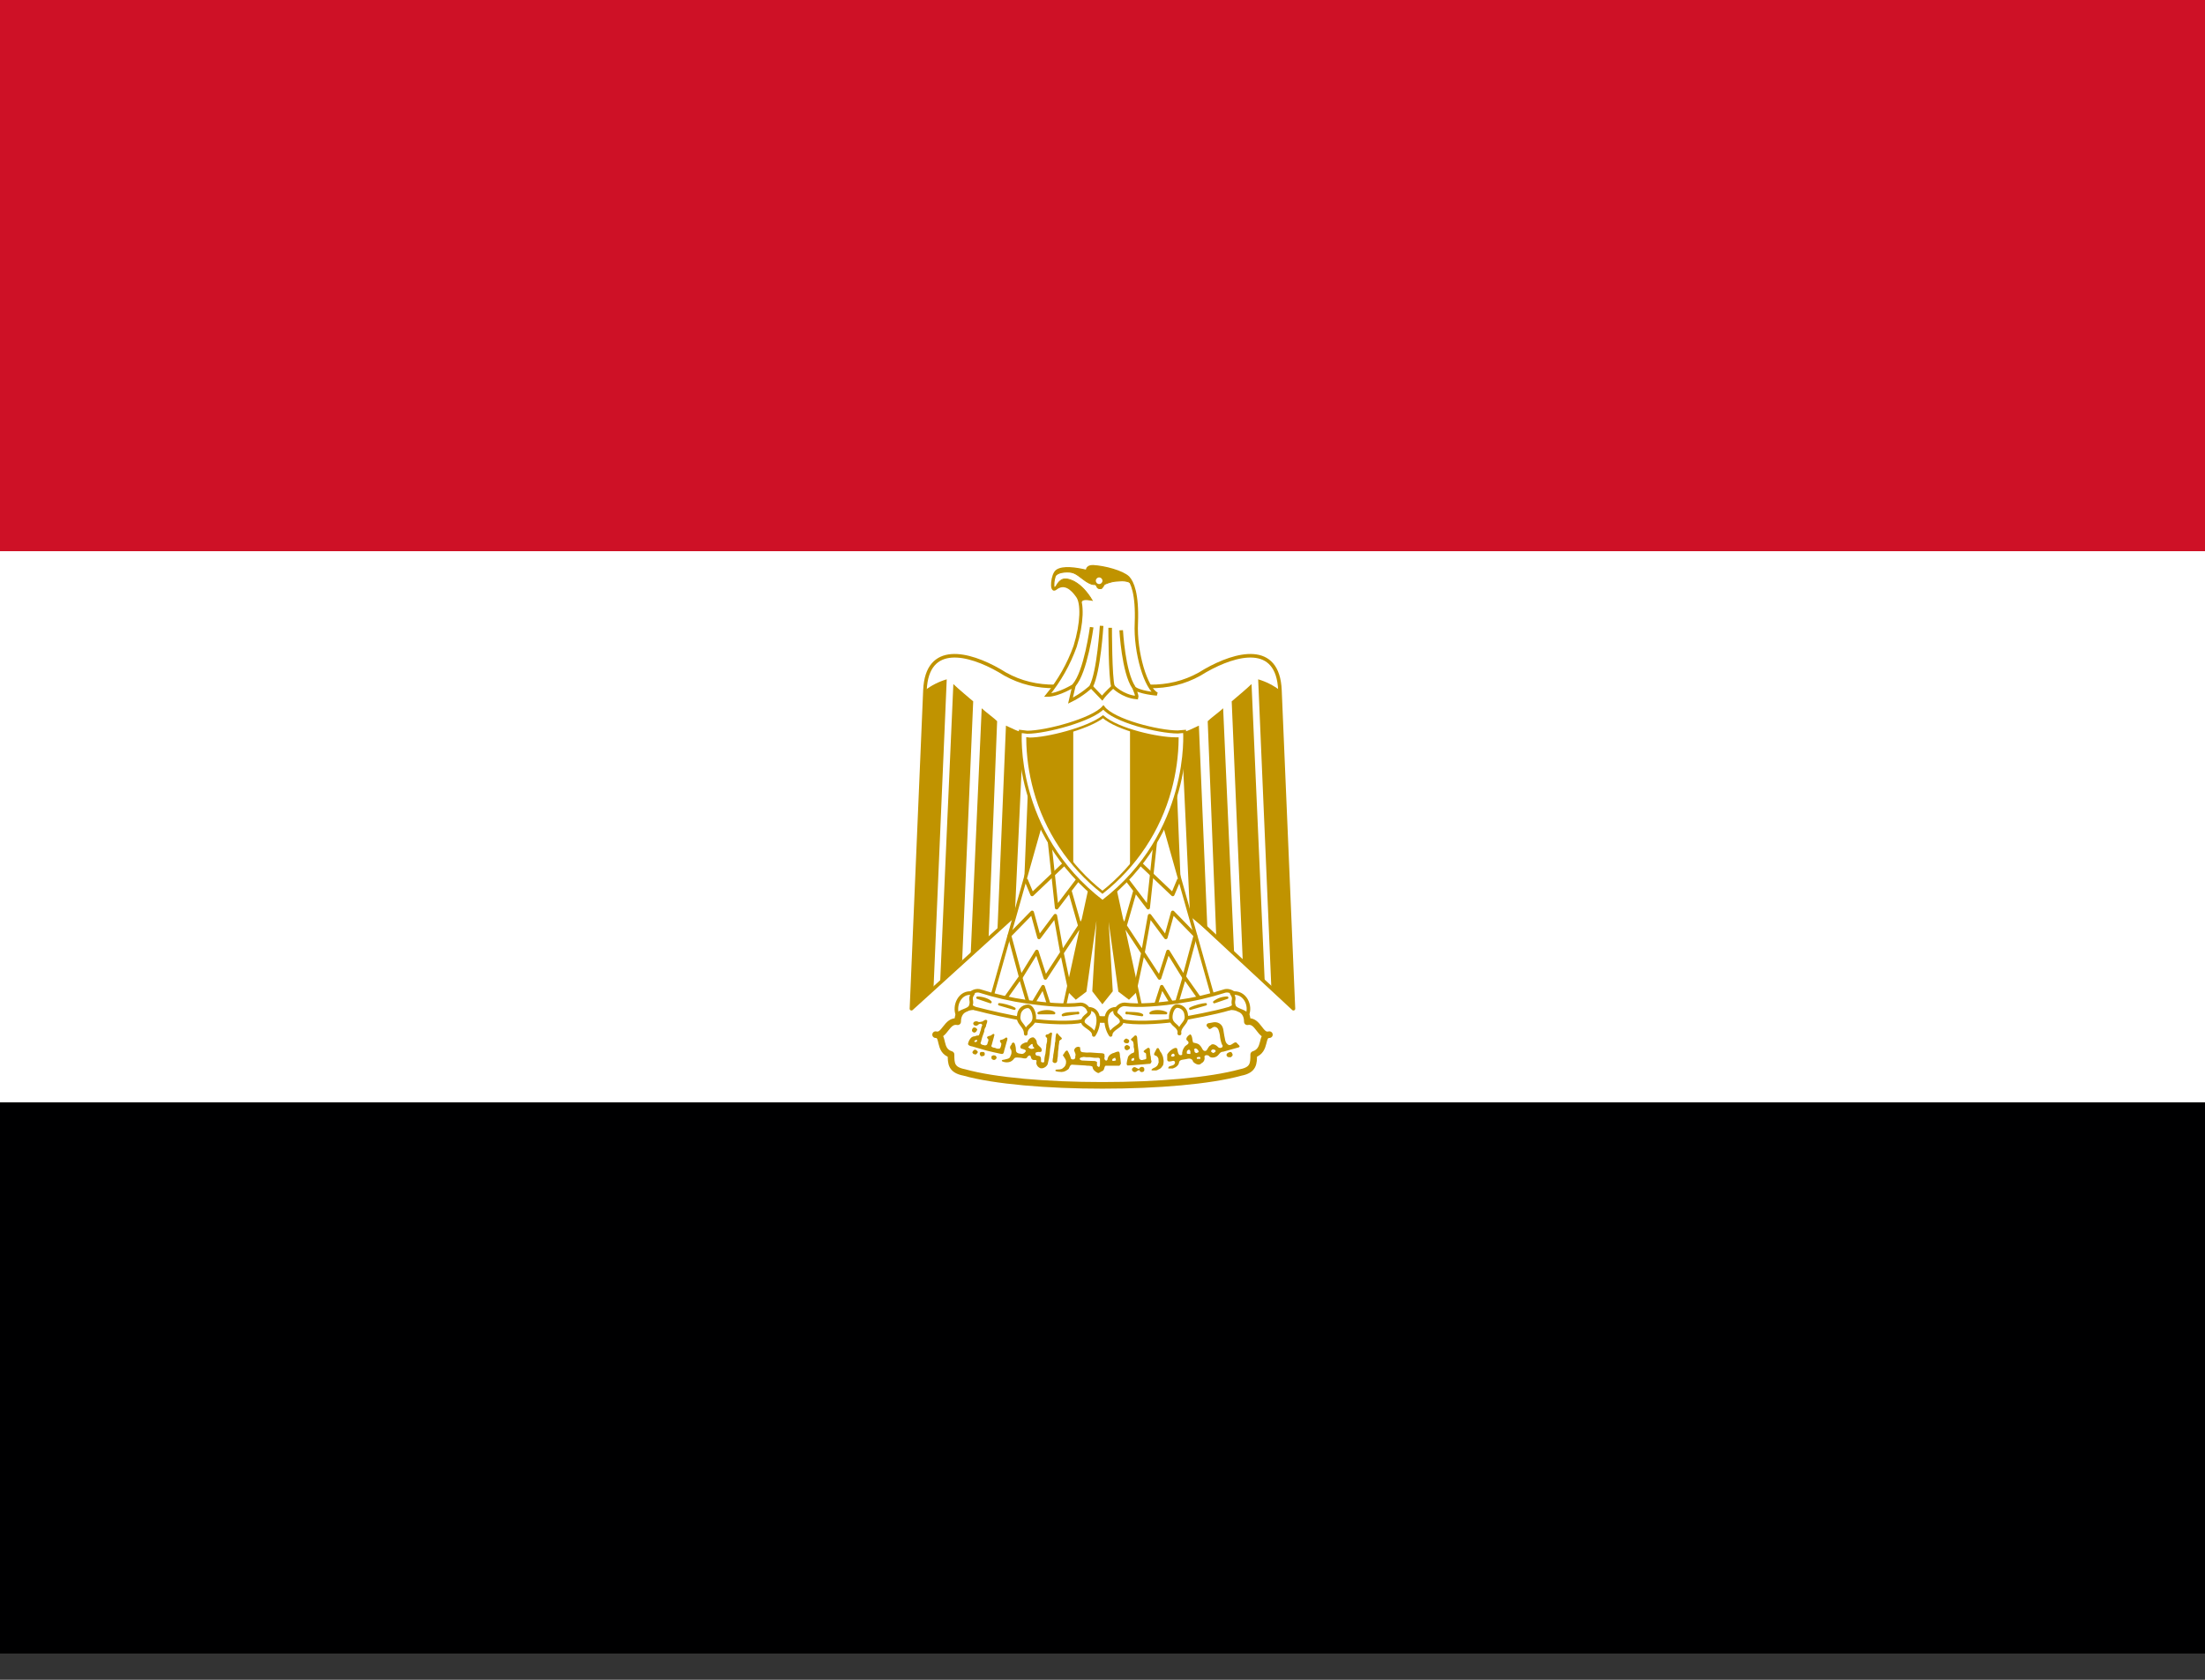
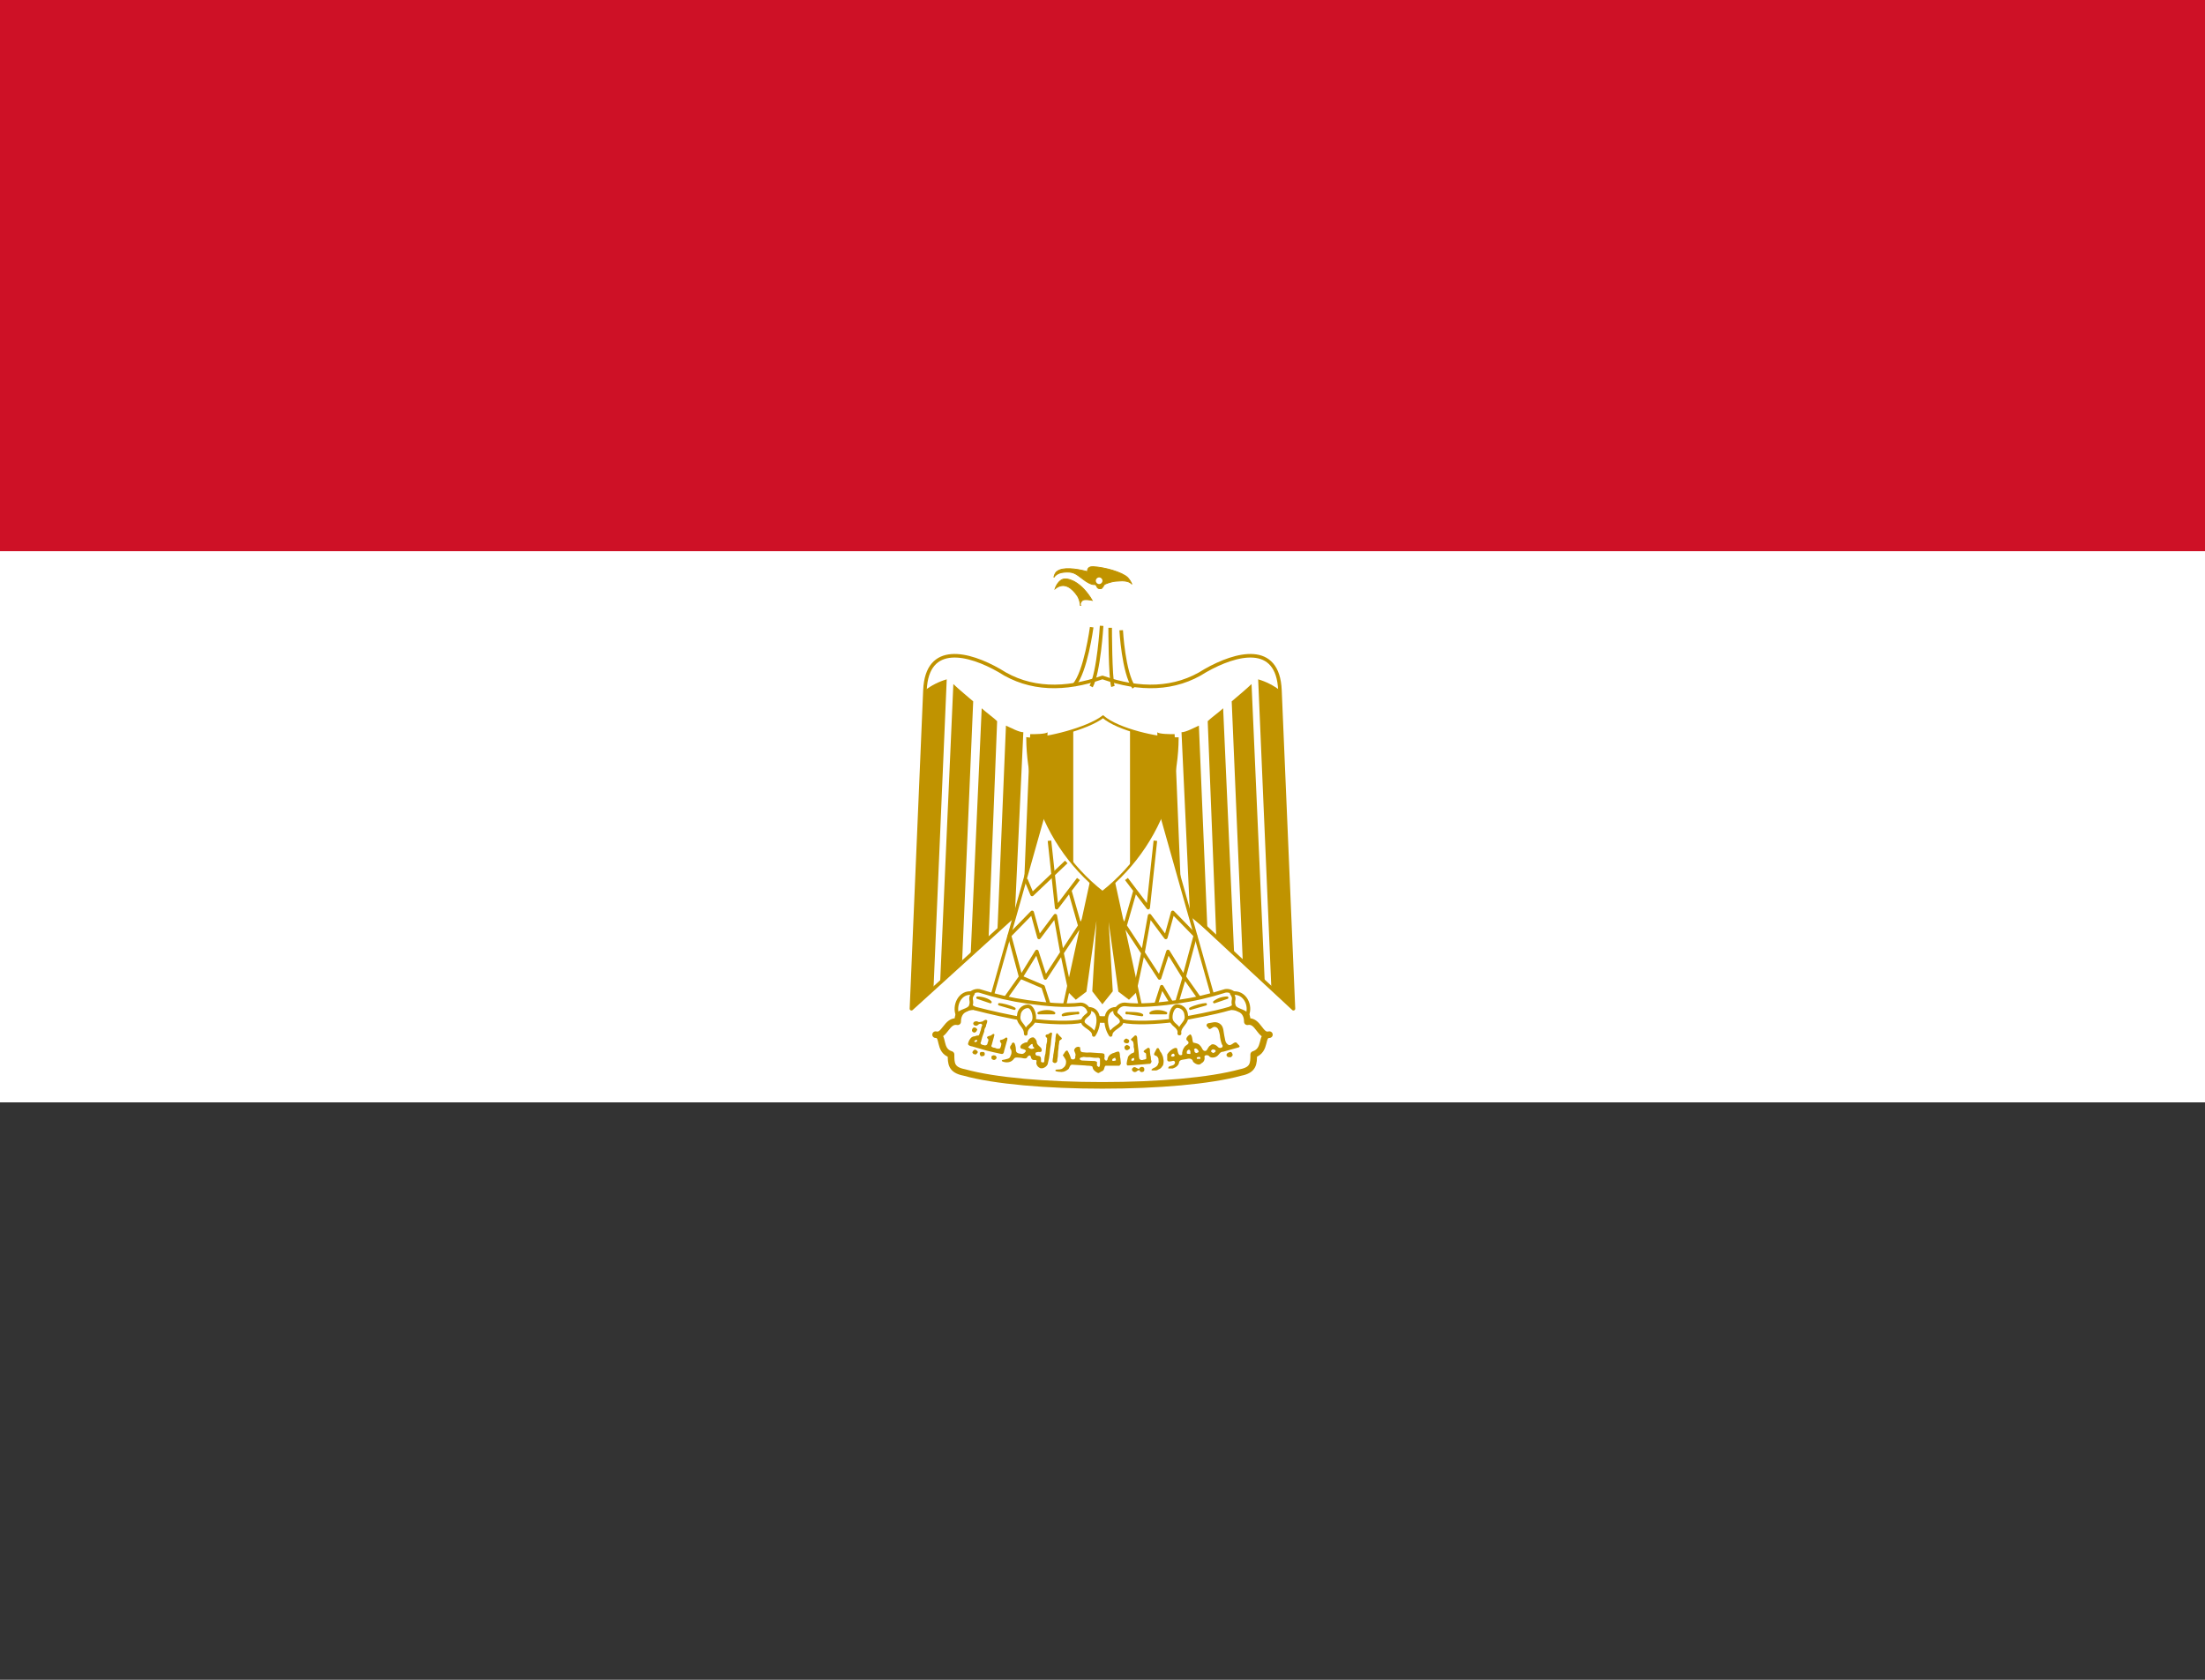
<svg xmlns="http://www.w3.org/2000/svg" width="42" height="32" viewBox="0 0 42 32" fill="none">
  <rect x="0" y="0" width="42" height="32" fill="#333333" stroke="none" />
  <g clip-path="url(#clip0_7284_4854)">
-     <path d="M0 21H42V31.5H0V21Z" fill="#000001" />
    <path d="M0 10.5H42V21H0V10.5Z" fill="white" />
    <path d="M0 0H42V10.5H0V0Z" fill="#CE1126" />
    <path d="M21.041 15.877L24.637 19.216L24.38 13.152C24.343 12.233 23.545 12.443 22.962 12.774C22.38 13.152 21.702 13.152 20.999 12.905C20.29 13.152 19.618 13.152 19.035 12.774C18.458 12.443 17.655 12.233 17.618 13.152L17.361 19.216L21.041 15.877Z" fill="white" stroke="#C09300" stroke-width="0.068" stroke-linejoin="round" />
    <path d="M18.033 12.941L17.781 18.837L17.361 19.215L17.618 13.151C17.742 13.056 17.883 12.985 18.033 12.941ZM18.537 13.361L18.327 18.296L17.907 18.727L18.159 13.031C18.243 13.115 18.489 13.319 18.537 13.361ZM18.993 13.739L18.831 17.855L18.489 18.186L18.699 13.493C18.783 13.571 18.951 13.692 18.993 13.739ZM19.492 13.949L19.329 17.456L18.999 17.724L19.161 13.823C19.245 13.86 19.408 13.949 19.492 13.949ZM19.954 13.949L19.833 16.874L19.492 17.204L19.623 13.986C19.702 13.986 19.917 13.986 19.954 13.949Z" fill="#C09300" />
    <path d="M23.965 12.941L24.217 18.837L24.637 19.215L24.38 13.151C24.255 13.056 24.115 12.985 23.965 12.941ZM23.461 13.361L23.671 18.296L24.091 18.727L23.839 13.031C23.755 13.115 23.508 13.319 23.461 13.361ZM23.004 13.739L23.167 17.855L23.508 18.186L23.298 13.493C23.214 13.571 23.046 13.692 23.004 13.739ZM22.505 13.949L22.668 17.456L22.999 17.724L22.836 13.823C22.752 13.86 22.589 13.949 22.505 13.949ZM22.043 13.949L22.164 16.874L22.505 17.204L22.374 13.986C22.295 13.986 22.08 13.986 22.043 13.949Z" fill="#C09300" />
    <path d="M21.166 16.539L21.67 18.839L21.502 19.007L21.329 18.875L21.045 16.828L21.166 18.875L20.998 19.085L20.835 18.875L20.956 16.828L20.667 18.875L20.494 19.007L20.326 18.839L20.83 16.544H21.166V16.539Z" fill="#C09300" stroke="#C09300" stroke-width="0.058" />
    <path d="M19.869 15.531L18.866 19.085L20.247 19.296L20.83 16.623L19.869 15.531Z" fill="white" stroke="#C09300" stroke-width="0.063" stroke-linejoin="round" />
    <path d="M19.539 16.751L19.659 17.039L20.31 16.42" stroke="#C09300" stroke-width="0.068" stroke-linejoin="round" />
    <path d="M19.99 16.016L20.127 17.291L20.542 16.745M20.374 16.955L20.599 17.743M20.689 17.454L20.232 18.147M20.374 18.84L20.227 18.147M20.227 18.147L20.101 17.444L19.791 17.858L19.66 17.381L19.229 17.822L19.444 18.62L19.749 18.126L19.912 18.63L20.227 18.147Z" stroke="#C09300" stroke-width="0.068" stroke-linejoin="round" />
-     <path d="M19.159 19.007L19.438 18.613L19.616 19.217L19.868 18.797L20.031 19.301" stroke="#C09300" stroke-width="0.068" stroke-linejoin="round" />
+     <path d="M19.159 19.007L19.438 18.613L19.868 18.797L20.031 19.301" stroke="#C09300" stroke-width="0.068" stroke-linejoin="round" />
    <path d="M22.128 15.531L23.131 19.085L21.75 19.296L21.168 16.623L22.128 15.531Z" fill="white" stroke="#C09300" stroke-width="0.063" stroke-linejoin="round" />
-     <path d="M22.459 16.751L22.338 17.039L21.687 16.42" stroke="#C09300" stroke-width="0.068" stroke-linejoin="round" />
    <path d="M22.007 16.016L21.87 17.291L21.456 16.745M21.624 16.955L21.398 17.743M21.309 17.454L21.765 18.147M21.624 18.84L21.771 18.147M21.771 18.147L21.897 17.444L22.206 17.858L22.338 17.381L22.768 17.822L22.553 18.62L22.248 18.126L22.086 18.63L21.771 18.147Z" stroke="#C09300" stroke-width="0.068" stroke-linejoin="round" />
    <path d="M22.838 19.007L22.56 18.613L22.381 19.217L22.129 18.797L21.966 19.301" stroke="#C09300" stroke-width="0.068" stroke-linejoin="round" />
    <path d="M20.997 20.676C22.047 20.676 23.045 20.592 23.633 20.43C23.88 20.382 23.88 20.256 23.88 20.088C24.132 20.004 24.006 19.71 24.179 19.71C24 19.763 23.969 19.422 23.759 19.464C23.759 19.17 23.46 19.133 23.213 19.217C22.714 19.38 21.832 19.422 20.997 19.422C20.157 19.38 19.286 19.38 18.782 19.212C18.535 19.133 18.241 19.17 18.241 19.464C18.031 19.422 17.994 19.758 17.821 19.71C17.994 19.71 17.863 20.01 18.115 20.088C18.115 20.256 18.115 20.382 18.367 20.43C18.945 20.592 19.953 20.676 20.997 20.676Z" fill="white" stroke="#C09300" stroke-width="0.126" stroke-linecap="round" stroke-linejoin="round" />
    <path d="M19.574 19.086C19.91 19.133 20.288 19.17 20.582 19.133C20.75 19.133 20.871 19.422 20.535 19.464C20.246 19.501 19.784 19.464 19.537 19.422C19.212 19.365 18.89 19.295 18.571 19.212C18.277 19.086 18.487 18.844 18.655 18.876C18.955 18.972 19.262 19.042 19.574 19.086ZM22.419 19.086C22.083 19.133 21.705 19.17 21.422 19.133C21.243 19.133 21.123 19.422 21.459 19.464C21.753 19.501 22.209 19.464 22.456 19.422C22.666 19.38 23.128 19.301 23.422 19.212C23.716 19.086 23.506 18.844 23.338 18.876C23.038 18.972 22.731 19.042 22.419 19.086Z" fill="white" stroke="#C09300" stroke-width="0.068" stroke-linecap="round" stroke-linejoin="round" />
    <path d="M18.53 18.923C18.278 18.876 18.163 19.17 18.241 19.338C18.278 19.254 18.451 19.254 18.488 19.17C18.535 19.044 18.451 19.044 18.535 18.923H18.53ZM19.538 19.695C19.538 19.527 19.701 19.548 19.701 19.38C19.701 19.301 19.659 19.17 19.575 19.17C19.531 19.172 19.49 19.191 19.459 19.222C19.428 19.253 19.409 19.294 19.407 19.338C19.37 19.5 19.538 19.527 19.538 19.695ZM20.73 19.217C20.977 19.217 20.95 19.548 20.835 19.716C20.835 19.595 20.625 19.548 20.625 19.464C20.625 19.338 20.814 19.338 20.73 19.217ZM23.46 18.923C23.717 18.876 23.838 19.17 23.754 19.338C23.717 19.254 23.544 19.254 23.507 19.17C23.46 19.044 23.544 19.044 23.46 18.923ZM22.468 19.689C22.468 19.521 22.3 19.543 22.3 19.375C22.3 19.296 22.342 19.165 22.426 19.165C22.469 19.167 22.511 19.186 22.542 19.216C22.573 19.247 22.591 19.289 22.594 19.332C22.63 19.495 22.462 19.521 22.462 19.689H22.468ZM21.26 19.217C21.013 19.217 21.04 19.548 21.155 19.716C21.155 19.595 21.365 19.548 21.365 19.464C21.365 19.338 21.176 19.338 21.26 19.217Z" fill="white" stroke="#C09300" stroke-width="0.068" stroke-linecap="round" stroke-linejoin="round" />
    <path d="M18.619 19.006C18.703 19.006 18.829 19.043 18.866 19.09L18.619 19.006ZM19.034 19.132C19.076 19.132 19.244 19.169 19.322 19.216L19.034 19.132ZM20.535 19.3C20.456 19.3 20.288 19.3 20.246 19.337L20.535 19.295V19.3ZM20.078 19.3C20.031 19.253 19.868 19.253 19.784 19.3H20.078ZM23.375 19.006C23.286 19.007 23.2 19.036 23.129 19.09L23.375 19.006ZM22.966 19.132C22.913 19.132 22.756 19.169 22.672 19.216L22.966 19.132ZM21.459 19.3C21.538 19.3 21.706 19.3 21.753 19.337L21.459 19.295V19.3ZM21.916 19.3C21.963 19.253 22.126 19.253 22.21 19.3H21.916Z" fill="white" stroke="#C09300" stroke-width="0.047" stroke-linecap="round" stroke-linejoin="round" />
    <path d="M18.547 19.669C18.519 19.658 18.509 19.64 18.515 19.616C18.526 19.581 18.544 19.567 18.568 19.574C18.589 19.574 18.615 19.605 18.615 19.616L18.594 19.653L18.584 19.658C18.58 19.669 18.568 19.672 18.547 19.669ZM21.434 19.873C21.421 19.866 21.41 19.854 21.403 19.837C21.403 19.816 21.434 19.784 21.456 19.784L21.497 19.805C21.515 19.826 21.513 19.847 21.492 19.868C21.475 19.878 21.456 19.878 21.434 19.868V19.873ZM21.45 20.005C21.433 19.997 21.422 19.983 21.419 19.962C21.415 19.942 21.424 19.926 21.445 19.915L21.466 19.905L21.487 19.915C21.508 19.922 21.52 19.936 21.524 19.957C21.524 19.975 21.512 19.989 21.487 19.999C21.473 20.01 21.461 20.01 21.45 19.999V20.005Z" fill="#C09300" />
    <path d="M18.784 19.426C18.759 19.429 18.738 19.44 18.721 19.457C18.689 19.462 18.648 19.483 18.616 19.457C18.584 19.452 18.543 19.457 18.537 19.499C18.543 19.536 18.59 19.552 18.621 19.531C18.642 19.505 18.7 19.483 18.71 19.531C18.684 19.573 18.689 19.62 18.669 19.657C18.665 19.681 18.656 19.704 18.642 19.725C18.614 19.725 18.59 19.73 18.569 19.741C18.552 19.741 18.536 19.745 18.522 19.752C18.507 19.759 18.494 19.77 18.485 19.783C18.46 19.814 18.445 19.849 18.438 19.888C18.443 19.919 18.49 19.93 18.521 19.935L18.627 19.966L18.794 20.014C18.878 20.035 18.962 20.054 19.047 20.072L19.073 20.077C19.11 20.087 19.125 20.05 19.125 20.024L19.178 19.835C19.188 19.809 19.204 19.756 19.157 19.767C19.132 19.788 19.104 19.802 19.073 19.809C19.026 19.809 19.052 19.861 19.073 19.877C19.073 19.912 19.064 19.944 19.047 19.972C19.015 19.982 18.983 19.979 18.952 19.961C18.926 19.961 18.863 19.945 18.889 19.909L18.915 19.814C18.926 19.779 18.934 19.744 18.942 19.709C18.921 19.672 18.889 19.725 18.863 19.73C18.837 19.735 18.779 19.746 18.81 19.783C18.842 19.804 18.821 19.84 18.81 19.872C18.81 19.909 18.768 19.924 18.737 19.909C18.705 19.909 18.658 19.883 18.684 19.851L18.71 19.756L18.747 19.651C18.747 19.616 18.758 19.585 18.779 19.557C18.779 19.52 18.805 19.489 18.805 19.452C18.805 19.438 18.798 19.431 18.784 19.431V19.426ZM18.59 19.809H18.605C18.616 19.82 18.616 19.83 18.605 19.84L18.59 19.851C18.565 19.851 18.555 19.846 18.558 19.835C18.558 19.832 18.564 19.826 18.574 19.82L18.59 19.809ZM18.537 20.072C18.513 20.054 18.518 20.031 18.553 20.003C18.567 19.993 18.583 19.994 18.6 20.009C18.632 20.029 18.632 20.052 18.6 20.077C18.593 20.087 18.584 20.091 18.574 20.087C18.564 20.084 18.551 20.08 18.537 20.077V20.072ZM18.695 20.124C18.684 20.119 18.675 20.111 18.669 20.101C18.663 20.09 18.661 20.078 18.663 20.066C18.667 20.045 18.683 20.037 18.71 20.04C18.742 20.037 18.758 20.049 18.758 20.077C18.758 20.094 18.753 20.107 18.742 20.113L18.695 20.124ZM23.378 20.124C23.367 20.12 23.362 20.112 23.362 20.098C23.362 20.077 23.376 20.061 23.404 20.05C23.436 20.033 23.456 20.037 23.467 20.061C23.485 20.089 23.483 20.11 23.462 20.124C23.455 20.138 23.441 20.143 23.42 20.14C23.395 20.14 23.381 20.136 23.378 20.129V20.124ZM18.915 20.187C18.894 20.183 18.884 20.169 18.884 20.145C18.884 20.131 18.887 20.12 18.894 20.113L18.926 20.103L18.957 20.108C18.985 20.129 18.991 20.15 18.973 20.171C18.956 20.192 18.934 20.198 18.91 20.187H18.915ZM20.06 20.239L20.049 20.224C20.049 20.192 20.053 20.163 20.06 20.134C20.06 20.11 20.063 20.084 20.07 20.056L20.091 19.909C20.091 19.881 20.095 19.856 20.102 19.835C20.102 19.793 20.105 19.755 20.112 19.72C20.112 19.704 20.128 19.667 20.144 19.688C20.165 19.716 20.189 19.742 20.217 19.767C20.238 19.783 20.217 19.804 20.201 19.809C20.18 19.82 20.172 19.837 20.175 19.861L20.165 19.924C20.165 19.959 20.161 19.994 20.154 20.029L20.149 20.124L20.139 20.187C20.142 20.212 20.135 20.231 20.117 20.245C20.096 20.255 20.079 20.253 20.065 20.239H20.06ZM21.619 19.725L21.551 19.788C21.519 19.814 21.577 19.825 21.582 19.846C21.593 19.877 21.596 19.909 21.593 19.94C21.603 19.972 21.607 20.002 21.603 20.029C21.603 20.066 21.561 20.056 21.54 20.077C21.519 20.091 21.502 20.108 21.488 20.129L21.467 20.213C21.467 20.239 21.451 20.266 21.467 20.287L21.472 20.297H21.498L21.577 20.292C21.643 20.285 21.708 20.28 21.771 20.276L21.887 20.266C21.918 20.271 21.934 20.239 21.934 20.213C21.913 20.177 21.929 20.14 21.913 20.108C21.906 20.066 21.902 20.028 21.902 19.993C21.902 19.961 21.866 19.951 21.85 19.972C21.826 19.986 21.805 20.002 21.787 20.019C21.771 20.05 21.819 20.05 21.829 20.072L21.834 20.15C21.84 20.182 21.808 20.182 21.782 20.187C21.75 20.201 21.724 20.196 21.703 20.171C21.696 20.147 21.692 20.12 21.692 20.093C21.689 20.044 21.684 19.996 21.677 19.951C21.67 19.898 21.665 19.842 21.661 19.783C21.661 19.756 21.656 19.72 21.619 19.725ZM21.587 20.155H21.603V20.198L21.587 20.203L21.567 20.208H21.556C21.546 20.198 21.547 20.183 21.561 20.166L21.587 20.155ZM20.012 19.672C19.997 19.672 19.971 19.709 19.95 19.704C19.902 19.709 19.907 19.756 19.944 19.772V19.814C19.95 19.856 19.923 19.893 19.928 19.935C19.925 19.977 19.92 20.023 19.913 20.072C19.899 20.12 19.892 20.168 19.892 20.213C19.887 20.255 19.855 20.239 19.829 20.229V20.177C19.829 20.134 19.808 20.113 19.766 20.113C19.731 20.11 19.717 20.091 19.724 20.056C19.745 20.042 19.771 20.037 19.802 20.04C19.855 20.05 19.85 19.982 19.823 19.956C19.797 19.93 19.761 19.904 19.75 19.872C19.75 19.826 19.729 19.79 19.687 19.762C19.629 19.756 19.582 19.804 19.566 19.856C19.538 19.856 19.514 19.863 19.493 19.877C19.456 19.888 19.404 19.951 19.456 19.977C19.482 19.982 19.572 20.003 19.529 20.04C19.505 20.075 19.472 20.085 19.43 20.072C19.393 20.072 19.351 20.05 19.351 20.009C19.351 19.966 19.344 19.926 19.33 19.888C19.32 19.846 19.272 19.856 19.267 19.898C19.232 19.933 19.23 19.968 19.262 20.003C19.272 20.045 19.267 20.084 19.246 20.119C19.235 20.171 19.183 20.171 19.146 20.182C19.131 20.192 19.062 20.182 19.088 20.218C19.128 20.237 19.172 20.242 19.215 20.234C19.256 20.227 19.291 20.203 19.32 20.161C19.346 20.134 19.393 20.15 19.435 20.15C19.472 20.15 19.514 20.177 19.556 20.155C19.566 20.129 19.619 20.077 19.634 20.129C19.642 20.178 19.668 20.199 19.713 20.192C19.761 20.192 19.739 20.224 19.739 20.255C19.747 20.301 19.773 20.332 19.818 20.35H19.86C19.902 20.339 19.934 20.315 19.955 20.276C19.965 20.238 19.974 20.199 19.981 20.161C19.991 20.101 19.998 20.042 20.002 19.982C20.012 19.93 20.02 19.874 20.023 19.814L20.039 19.694C20.039 19.672 20.03 19.666 20.012 19.672ZM19.661 19.888C19.668 19.888 19.671 19.896 19.671 19.914C19.671 19.931 19.68 19.945 19.698 19.956V19.972L19.655 19.982C19.631 19.982 19.61 19.974 19.593 19.956L19.582 19.945L19.598 19.935L19.624 19.909C19.638 19.895 19.65 19.888 19.661 19.888ZM23.126 19.473L23.037 19.489C22.984 19.489 22.958 19.541 23.01 19.573C23.042 19.651 23.089 19.552 23.142 19.562C23.215 19.573 23.22 19.657 23.236 19.72C23.239 19.776 23.252 19.834 23.273 19.893C23.325 19.951 23.236 19.988 23.199 19.945C23.168 19.909 23.094 19.867 23.058 19.914C23.01 19.935 23.005 19.998 22.968 20.019C22.905 20.035 22.9 19.956 22.863 19.924C22.832 19.877 22.774 19.872 22.727 19.861C22.706 19.814 22.716 19.735 22.674 19.704C22.632 19.72 22.559 19.793 22.622 19.83C22.674 19.883 22.596 19.904 22.569 19.935C22.531 19.984 22.513 20.037 22.517 20.093C22.448 20.129 22.438 20.05 22.427 20.003C22.427 19.945 22.375 19.961 22.338 19.982C22.293 20.01 22.258 20.045 22.233 20.087V20.192C22.244 20.239 22.296 20.218 22.328 20.213C22.38 20.192 22.401 20.25 22.359 20.282C22.328 20.313 22.244 20.297 22.254 20.355H22.338C22.391 20.339 22.454 20.297 22.459 20.234C22.47 20.182 22.548 20.187 22.59 20.177C22.643 20.161 22.711 20.155 22.727 20.229C22.764 20.266 22.842 20.308 22.884 20.255C22.906 20.245 22.924 20.227 22.935 20.205C22.945 20.183 22.948 20.158 22.942 20.134C22.937 20.093 23.01 20.093 23.031 20.119C23.058 20.161 23.142 20.15 23.183 20.119C23.226 20.087 23.236 20.035 23.299 20.035L23.582 19.956C23.656 19.94 23.572 19.893 23.551 19.861C23.498 19.835 23.446 19.951 23.383 19.893C23.331 19.856 23.336 19.788 23.32 19.73C23.304 19.657 23.309 19.573 23.257 19.52C23.222 19.485 23.178 19.47 23.126 19.473ZM22.769 19.972C22.776 19.972 22.785 19.975 22.795 19.982C22.816 19.996 22.828 20.014 22.832 20.035C22.832 20.042 22.826 20.047 22.816 20.05L22.79 20.061C22.772 20.058 22.76 20.049 22.753 20.035V20.014C22.742 19.996 22.742 19.986 22.753 19.982L22.769 19.972ZM23.11 19.993C23.128 19.993 23.142 19.998 23.152 20.009C23.159 20.026 23.152 20.04 23.131 20.05L23.105 20.061L23.084 20.045C23.073 20.042 23.068 20.035 23.068 20.024C23.072 20.007 23.085 19.994 23.11 19.988V19.993ZM22.637 19.993C22.648 19.993 22.655 19.996 22.659 20.003C22.669 20.01 22.674 20.021 22.674 20.035V20.066C22.681 20.077 22.671 20.08 22.643 20.077C22.601 20.072 22.606 20.077 22.606 20.045C22.606 20.028 22.611 20.015 22.622 20.009C22.632 20.002 22.639 19.998 22.643 19.998L22.637 19.993ZM22.354 20.072L22.375 20.093C22.375 20.107 22.372 20.117 22.364 20.124C22.343 20.131 22.326 20.131 22.312 20.124V20.119C22.302 20.112 22.302 20.107 22.312 20.103V20.098L22.323 20.082C22.332 20.075 22.343 20.072 22.354 20.072ZM22.837 20.134L22.863 20.14V20.171H22.8L22.795 20.161C22.795 20.15 22.799 20.143 22.805 20.14L22.837 20.134ZM21.939 20.387C21.929 20.387 21.927 20.383 21.934 20.376C21.945 20.362 21.959 20.352 21.976 20.345C22.005 20.335 22.031 20.316 22.049 20.292L22.07 20.239L22.065 20.166C22.057 20.144 22.043 20.126 22.023 20.113C22.002 20.113 21.988 20.103 21.981 20.082C21.985 20.068 21.992 20.052 22.002 20.035L22.034 19.972C22.055 19.961 22.069 19.965 22.076 19.982L22.102 20.035C22.116 20.049 22.127 20.066 22.134 20.087C22.144 20.108 22.151 20.126 22.154 20.14L22.165 20.208C22.165 20.236 22.162 20.264 22.154 20.292L22.123 20.334C22.109 20.352 22.091 20.364 22.07 20.371C22.056 20.381 22.041 20.388 22.023 20.392H21.945L21.939 20.387ZM21.577 20.407C21.567 20.401 21.561 20.39 21.561 20.376C21.561 20.355 21.561 20.36 21.577 20.345C21.591 20.323 21.616 20.323 21.651 20.345C21.686 20.366 21.703 20.367 21.703 20.35C21.71 20.336 21.727 20.327 21.756 20.323L21.782 20.334C21.792 20.341 21.797 20.353 21.797 20.371C21.797 20.397 21.797 20.397 21.782 20.413C21.771 20.42 21.759 20.423 21.745 20.423C21.736 20.422 21.727 20.419 21.72 20.413C21.712 20.408 21.707 20.4 21.703 20.392C21.703 20.378 21.7 20.376 21.692 20.387L21.682 20.392C21.668 20.395 21.654 20.404 21.64 20.418L21.614 20.423C21.6 20.423 21.587 20.418 21.577 20.407ZM20.538 19.94C20.495 19.944 20.469 19.966 20.459 20.009C20.469 20.045 20.501 20.087 20.48 20.124C20.495 20.177 20.438 20.198 20.401 20.171C20.387 20.119 20.364 20.066 20.333 20.014C20.291 20.003 20.275 20.072 20.244 20.098C20.259 20.134 20.301 20.171 20.306 20.218C20.31 20.274 20.291 20.317 20.249 20.345C20.212 20.381 20.16 20.371 20.117 20.376C20.065 20.407 20.154 20.418 20.18 20.418C20.236 20.428 20.289 20.415 20.338 20.376C20.375 20.36 20.369 20.287 20.417 20.282L20.669 20.297C20.711 20.308 20.779 20.292 20.811 20.323C20.811 20.376 20.863 20.418 20.91 20.439C20.936 20.45 20.963 20.413 20.989 20.407C21.041 20.392 21.026 20.329 21.057 20.302H21.32C21.33 20.302 21.335 20.276 21.351 20.266L21.341 20.166C21.325 20.124 21.341 20.072 21.314 20.035C21.267 20.024 21.23 20.061 21.189 20.066C21.133 20.091 21.101 20.131 21.094 20.187C21.068 20.234 21.02 20.177 21.041 20.134L21.036 20.082C21.01 20.056 20.963 20.066 20.926 20.061L20.768 20.05C20.716 20.054 20.669 20.052 20.627 20.045C20.574 20.045 20.574 19.993 20.574 19.951L20.538 19.94ZM20.642 20.134L20.695 20.14H20.763C20.816 20.15 20.868 20.154 20.921 20.15C20.931 20.15 20.942 20.157 20.952 20.171V20.276C20.952 20.294 20.949 20.308 20.942 20.318L20.931 20.329L20.895 20.302V20.229L20.858 20.213L20.721 20.208L20.616 20.203C20.599 20.203 20.583 20.196 20.569 20.182C20.562 20.168 20.569 20.155 20.59 20.145L20.642 20.134ZM21.236 20.15C21.243 20.15 21.246 20.155 21.246 20.166L21.257 20.192C21.257 20.199 21.253 20.203 21.246 20.203C21.218 20.213 21.197 20.213 21.183 20.203C21.183 20.192 21.187 20.182 21.194 20.171L21.236 20.15Z" fill="#C09300" />
-     <path d="M21 17.178C22.711 15.865 22.564 13.933 22.564 13.933L22.433 13.944C22.071 13.944 21.215 13.734 21.016 13.477C20.806 13.713 19.924 13.949 19.567 13.949L19.435 13.933C19.435 13.933 19.283 15.86 21 17.178Z" fill="white" stroke="#C09300" stroke-width="0.058" />
    <path d="M22.427 14.069H22.385C22.06 14.069 21.304 13.906 21.01 13.654C20.705 13.885 19.933 14.074 19.613 14.074L19.571 14.069C19.574 14.401 19.62 14.731 19.708 15.051C19.918 15.822 20.371 16.505 20.999 16.998C21.628 16.503 22.081 15.818 22.291 15.046C22.378 14.727 22.424 14.399 22.427 14.069Z" fill="white" stroke="#C09300" stroke-width="0.047" />
    <path d="M20.443 13.914C20.161 14.005 19.868 14.058 19.571 14.071L19.576 14.286C19.595 14.544 19.639 14.799 19.708 15.047C19.849 15.564 20.1 16.044 20.443 16.454V13.914ZM21.524 13.914V16.497C21.884 16.076 22.146 15.581 22.291 15.047C22.36 14.799 22.404 14.544 22.422 14.286L22.427 14.076H22.385C22.186 14.076 21.839 14.013 21.524 13.908V13.914Z" fill="#C09300" />
-     <path d="M21.645 13.284C21.681 13.289 21.597 13.1 21.597 13.1C21.692 13.194 22.038 13.221 22.038 13.221C21.828 13.126 21.618 12.428 21.645 11.866C21.666 11.31 21.566 11.089 21.487 11.005C21.382 10.9 21.041 10.806 20.82 10.795C20.689 10.79 20.715 10.89 20.715 10.89C20.479 10.832 20.243 10.806 20.138 10.879C20.043 10.942 20.022 11.273 20.096 11.215C20.269 11.073 20.421 11.205 20.526 11.357C20.621 11.488 20.616 11.866 20.479 12.312C20.358 12.65 20.181 12.964 19.954 13.242C20.164 13.242 20.458 13.058 20.458 13.058L20.39 13.347C20.61 13.242 20.784 13.079 20.784 13.079L20.994 13.299C21.062 13.205 21.203 13.079 21.203 13.079C21.203 13.079 21.377 13.263 21.645 13.289V13.284Z" fill="white" stroke="#C09300" stroke-width="0.063" />
    <path d="M20.794 11.948C20.794 11.948 20.679 12.809 20.458 13.051M20.983 11.922C20.983 11.922 20.931 12.799 20.784 13.077M21.146 11.959C21.146 11.959 21.146 12.914 21.199 13.077M21.356 12.006C21.356 12.006 21.398 12.809 21.598 13.098" stroke="#C09300" stroke-width="0.068" />
    <path d="M20.578 11.532C20.574 11.471 20.556 11.412 20.526 11.358C20.421 11.201 20.269 11.075 20.096 11.217C20.096 11.217 20.153 11.033 20.285 11.028C20.379 11.022 20.605 11.101 20.804 11.437C20.804 11.437 20.657 11.406 20.62 11.437C20.558 11.49 20.584 11.532 20.584 11.532H20.578Z" fill="#C09300" stroke="#C09300" stroke-width="0.016" />
    <path d="M20.075 10.989C20.089 10.933 20.112 10.897 20.143 10.879C20.248 10.806 20.479 10.827 20.715 10.89C20.715 10.89 20.695 10.79 20.82 10.795C21.041 10.806 21.377 10.9 21.482 11.005C21.515 11.042 21.542 11.085 21.561 11.131C21.508 11.058 21.361 11.063 21.325 11.068C21.272 11.073 21.235 11.068 21.162 11.089C21.12 11.1 21.079 11.114 21.041 11.131C21.02 11.152 20.999 11.215 20.968 11.215C20.915 11.215 20.915 11.205 20.899 11.189C20.885 11.154 20.869 11.136 20.852 11.136C20.796 11.143 20.709 11.1 20.59 11.005C20.469 10.911 20.422 10.89 20.274 10.9C20.117 10.911 20.075 11 20.075 11V10.989Z" fill="#C09300" stroke="#C09300" stroke-width="0.016" />
    <path d="M20.936 11.126C20.971 11.126 20.999 11.098 20.999 11.063C20.999 11.028 20.971 11 20.936 11C20.901 11 20.873 11.028 20.873 11.063C20.873 11.098 20.901 11.126 20.936 11.126Z" fill="white" />
  </g>
  <defs>
    <clipPath id="clip0_7284_4854">
      <rect width="42" height="31.5" fill="white" />
    </clipPath>
  </defs>
</svg>